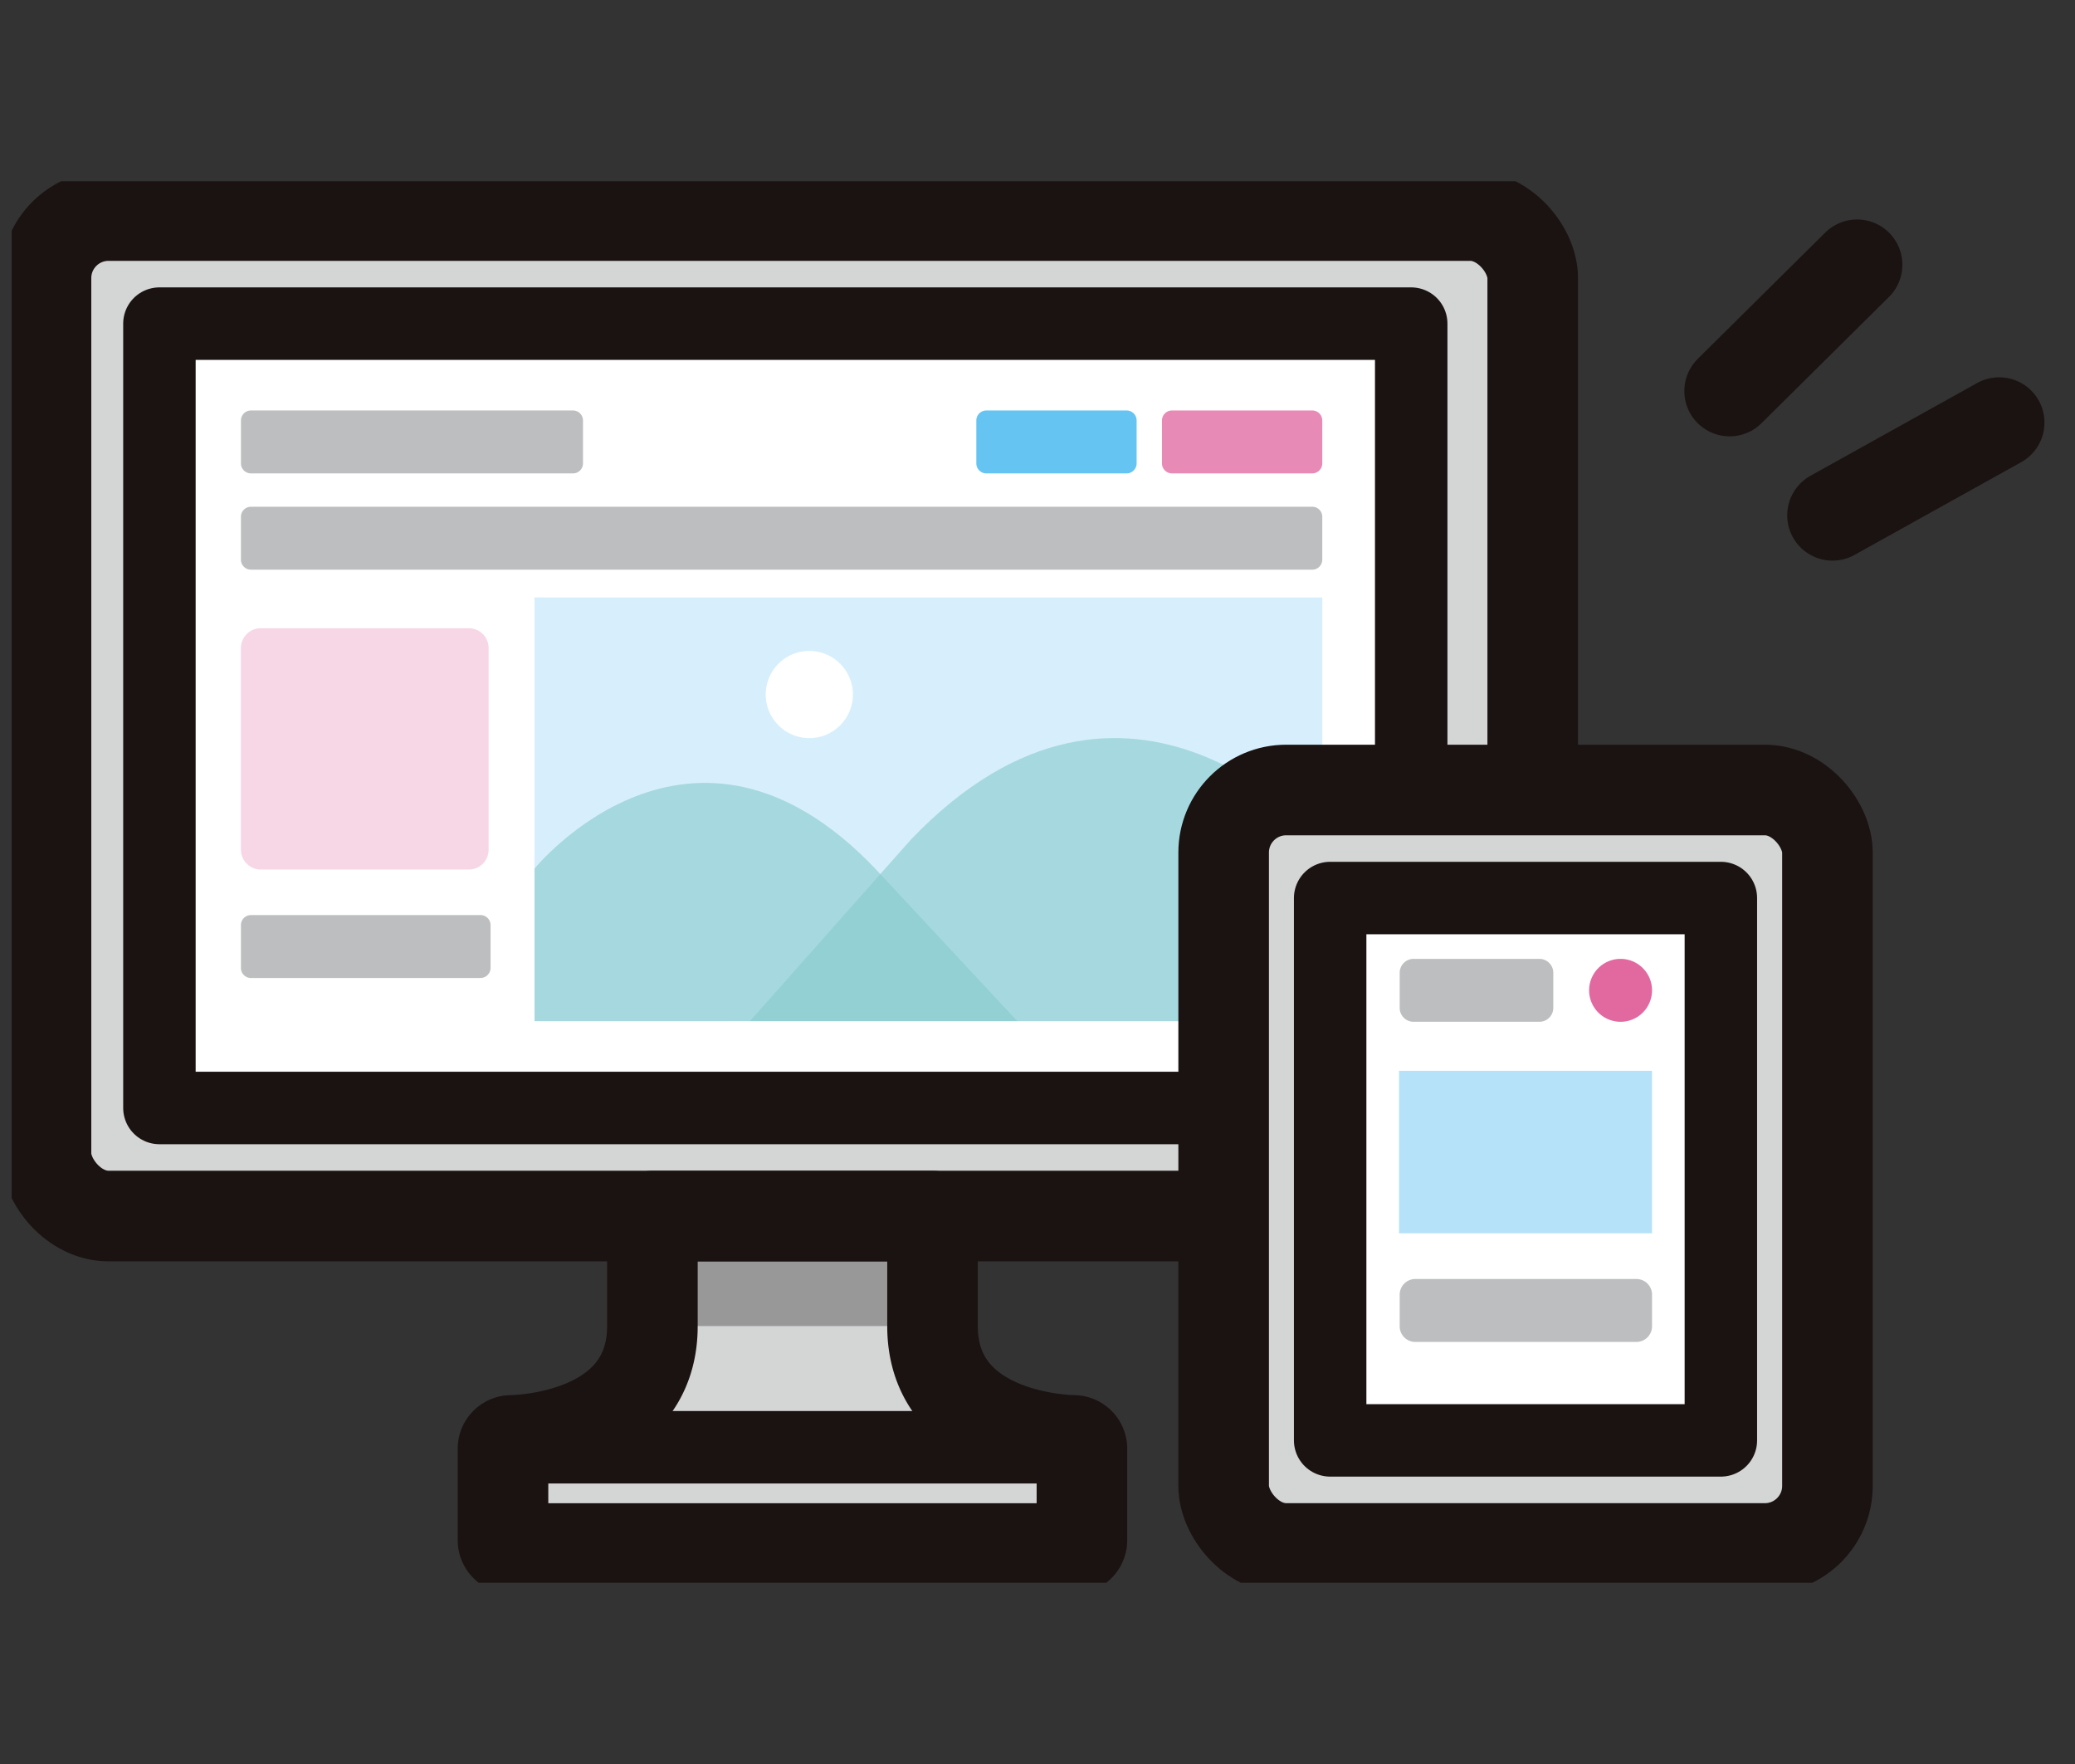
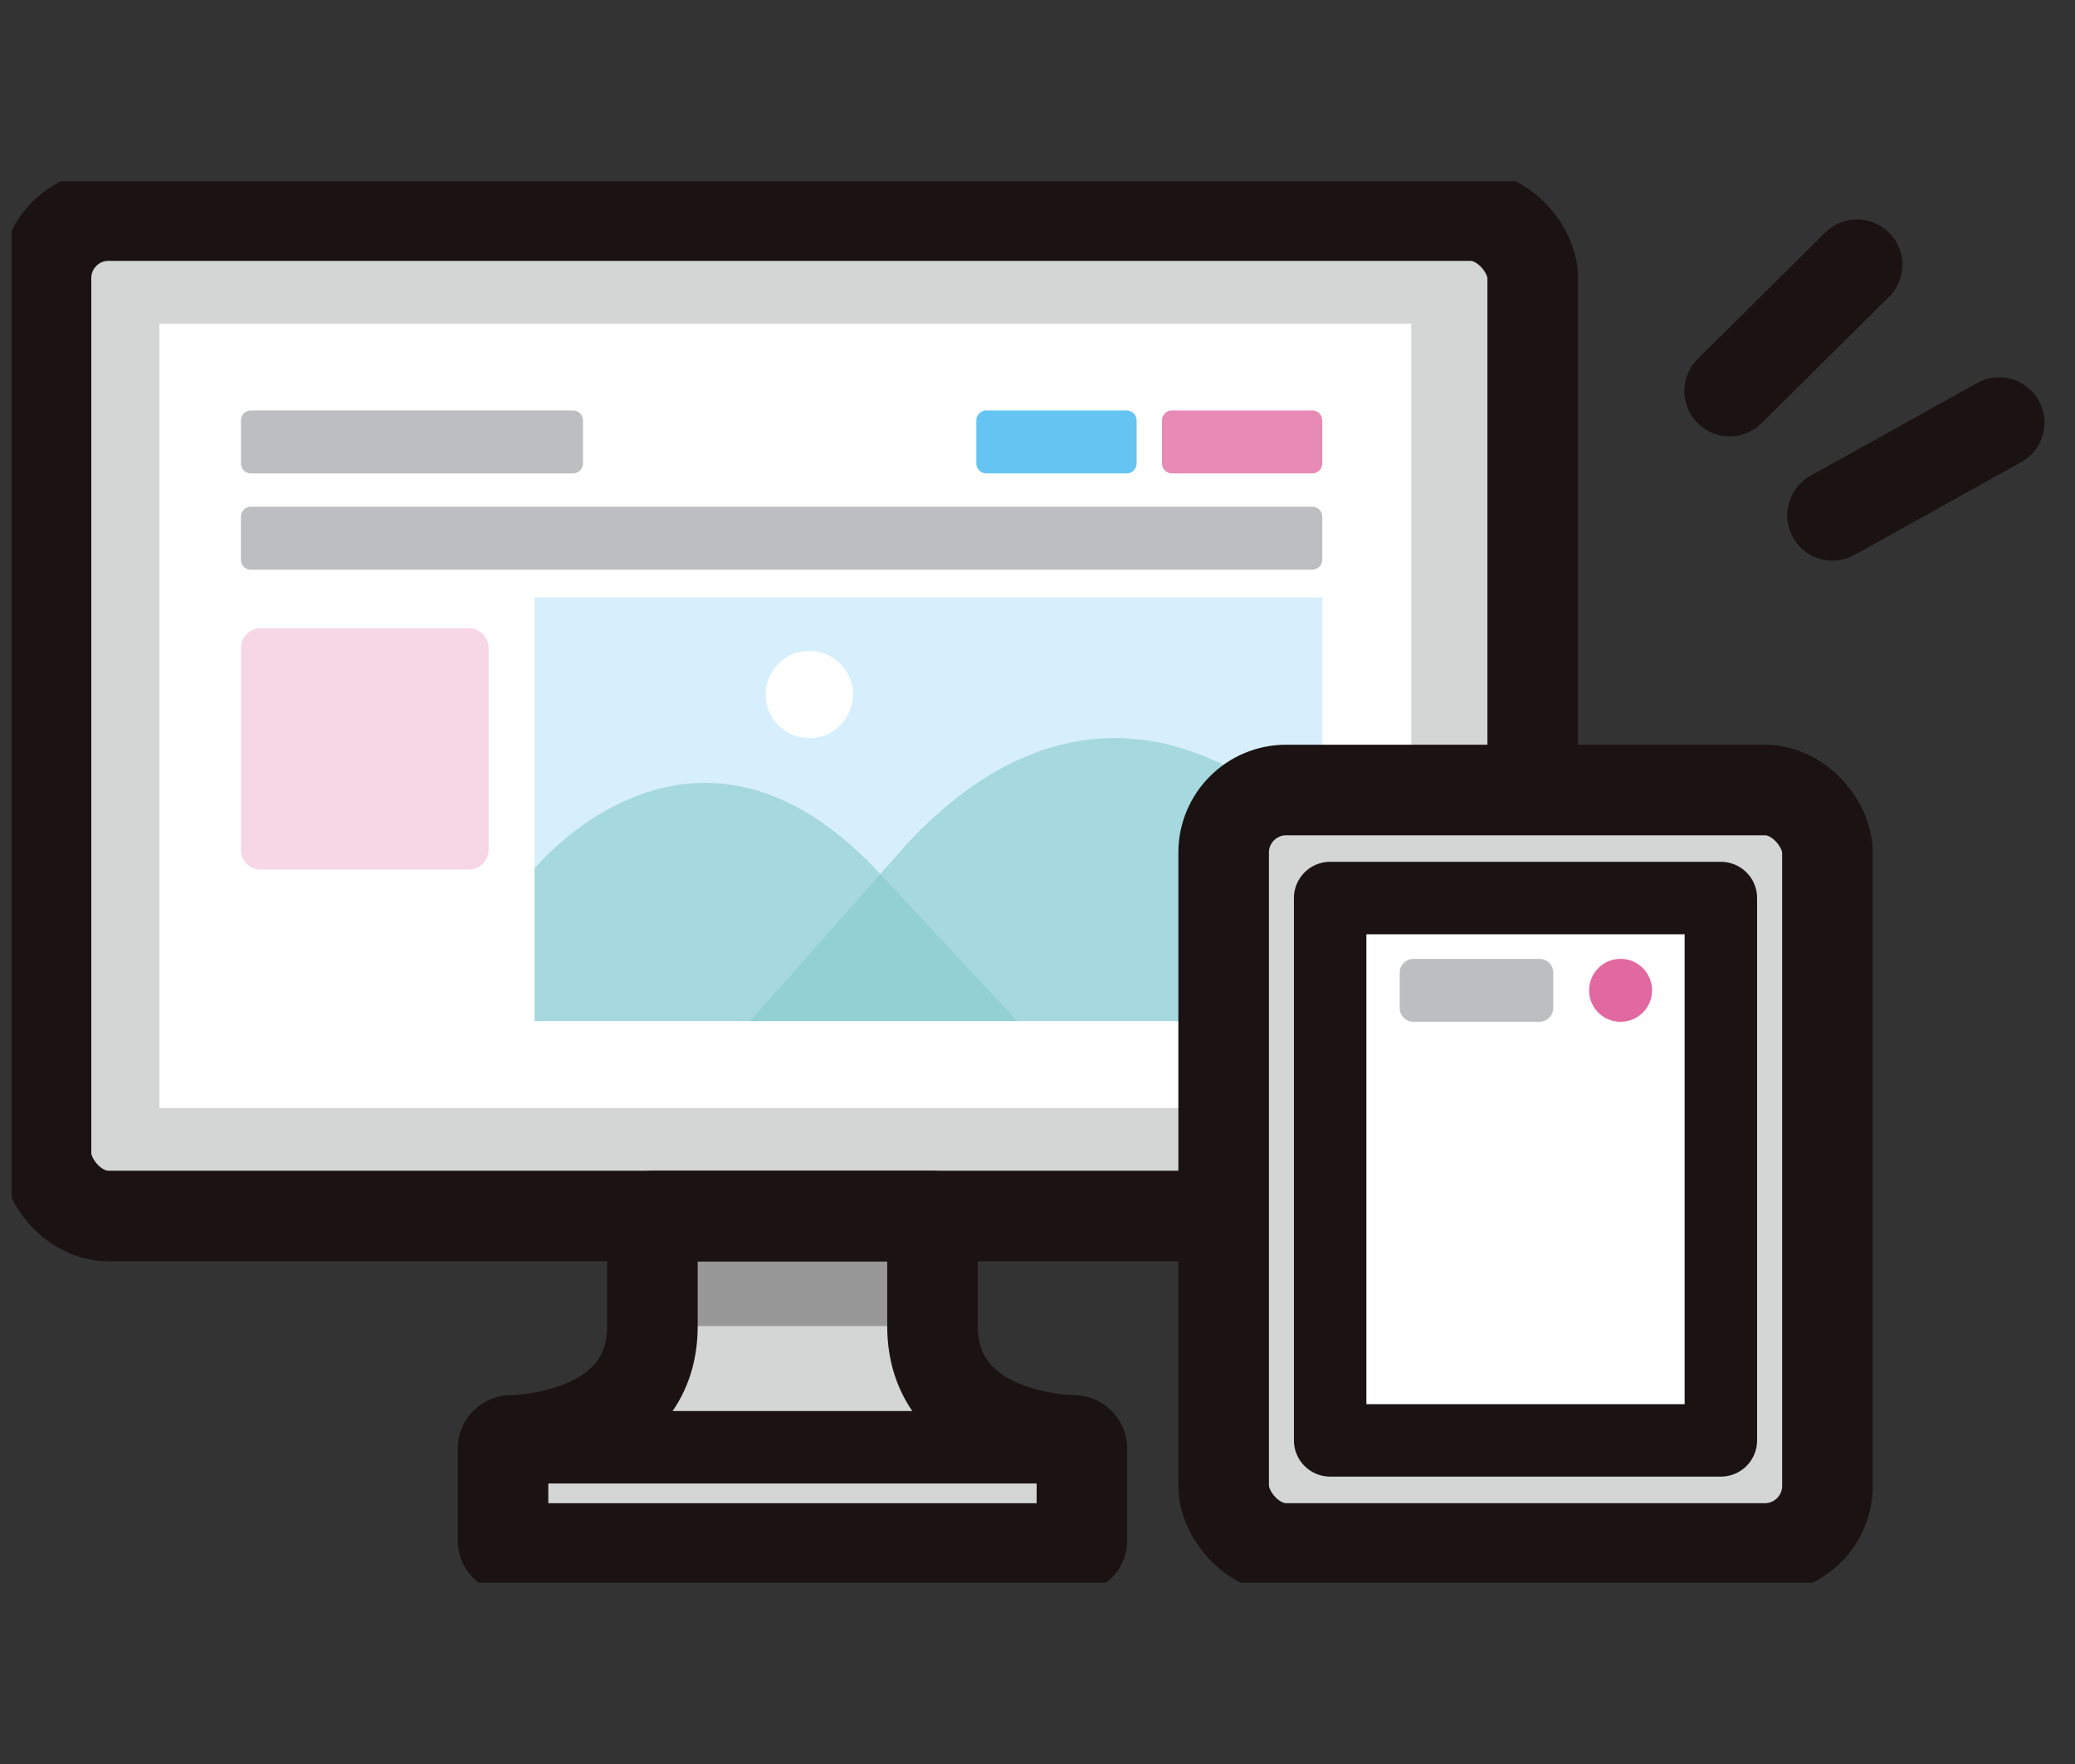
<svg xmlns="http://www.w3.org/2000/svg" width="100" height="85" viewBox="0 0 100 85">
  <rect x="0" y="0" width="100" height="85" fill="#333333" stroke="none" />
  <defs>
    <clipPath id="clip-path">
      <rect id="長方形_617" data-name="長方形 617" width="99.438" height="67.534" fill="none" />
    </clipPath>
    <clipPath id="clip-path-3">
      <rect id="長方形_610" data-name="長方形 610" width="23.267" height="11.48" fill="none" />
    </clipPath>
    <clipPath id="clip-path-4">
      <rect id="長方形_611" data-name="長方形 611" width="27.583" height="13.641" fill="none" />
    </clipPath>
  </defs>
  <g id="グループ_2269" data-name="グループ 2269" transform="translate(-386 -4799.861)">
    <g id="グループ_996" data-name="グループ 996" transform="translate(386.562 4808.594)">
      <g id="グループ_606" data-name="グループ 606" transform="translate(0)" clip-path="url(#clip-path)">
        <g id="グループ_605" data-name="グループ 605" transform="translate(0 0)">
          <g id="グループ_604" data-name="グループ 604" clip-path="url(#clip-path)">
            <path id="パス_358" data-name="パス 358" d="M58.738,76.6h0s-6.8-.028-6.8-5.509v-5.3h-13.5v5.3c0,5.481-6.8,5.509-6.8,5.509a.4.4,0,0,0-.4.4v4.408a.4.4,0,0,0,.4.4H58.738a.4.4,0,0,0,.4-.4V77a.4.4,0,0,0-.4-.4" transform="translate(-7.559 -15.925)" fill="#d4d5d5" />
            <rect id="長方形_605" data-name="長方形 605" width="13.503" height="5.301" transform="translate(30.871 49.863)" fill="#989899" />
            <line id="線_131" data-name="線 131" y1="6.085" x2="6.143" transform="translate(84.793 6.025)" fill="#fff" />
            <line id="線_132" data-name="線 132" y1="6.085" x2="6.143" transform="translate(82.793 4.025)" fill="none" stroke="#1a1311" stroke-linecap="round" stroke-linejoin="round" stroke-width="4.365" />
            <line id="線_133" data-name="線 133" y1="4.469" x2="8.033" transform="translate(89.751 13.63)" fill="#fff" />
            <line id="線_134" data-name="線 134" y1="4.469" x2="8.033" transform="translate(87.751 11.63)" fill="none" stroke="#1a1311" stroke-linecap="round" stroke-linejoin="round" stroke-width="4.365" />
            <path id="パス_359" data-name="パス 359" d="M71.548,50.391H4.467a2.284,2.284,0,0,1-2.284-2.284V4.466A2.284,2.284,0,0,1,4.467,2.182h67.08a2.284,2.284,0,0,1,2.284,2.284v43.64a2.284,2.284,0,0,1-2.284,2.284" transform="translate(-0.528 -0.528)" fill="#d4d5d5" />
            <rect id="長方形_606" data-name="長方形 606" width="71.649" height="48.209" rx="3.014" transform="translate(1.655 1.654)" fill="none" stroke="#1a1311" stroke-linecap="round" stroke-linejoin="round" stroke-width="4.365" />
            <rect id="長方形_607" data-name="長方形 607" width="60.327" height="37.795" transform="translate(7.121 6.861)" fill="#fff" />
-             <rect id="長方形_608" data-name="長方形 608" width="60.327" height="37.795" transform="translate(7.121 6.861)" fill="none" stroke="#1a1311" stroke-linecap="round" stroke-linejoin="round" stroke-width="3.492" />
            <path id="パス_360" data-name="パス 360" d="M66.208,23.726H15.061a.483.483,0,0,1-.483-.483V21.177a.483.483,0,0,1,.483-.483H66.208a.483.483,0,0,1,.483.483v2.066a.483.483,0,0,1-.483.483" transform="translate(-3.529 -5.009)" fill="#bdbebf" />
            <path id="パス_361" data-name="パス 361" d="M80.385,17.606H73.626a.483.483,0,0,1-.483-.483V15.057a.483.483,0,0,1,.483-.483h6.759a.483.483,0,0,1,.483.483v2.066a.483.483,0,0,1-.483.483" transform="translate(-17.706 -3.528)" fill="#e88ab6" />
            <path id="パス_362" data-name="パス 362" d="M68.58,17.606H61.821a.483.483,0,0,1-.483-.483V15.057a.483.483,0,0,1,.483-.483H68.58a.483.483,0,0,1,.483.483v2.066a.483.483,0,0,1-.483.483" transform="translate(-14.848 -3.528)" fill="#65c4f2" />
            <path id="パス_363" data-name="パス 363" d="M30.58,17.606H15.062a.483.483,0,0,1-.483-.483V15.057a.483.483,0,0,1,.483-.483H30.58a.483.483,0,0,1,.483.483v2.066a.483.483,0,0,1-.483.483" transform="translate(-3.529 -3.528)" fill="#bdbebf" />
-             <path id="パス_364" data-name="パス 364" d="M26.125,49.686H15.061a.483.483,0,0,1-.483-.483V47.137a.483.483,0,0,1,.483-.483H26.125a.483.483,0,0,1,.483.483V49.2a.483.483,0,0,1-.483.483" transform="translate(-3.529 -11.293)" fill="#bdbebf" />
            <path id="パス_365" data-name="パス 365" d="M25.561,40.045H15.533a.954.954,0,0,1-.954-.954V29.373a.954.954,0,0,1,.954-.955H25.561a.954.954,0,0,1,.954.955v9.718a.954.954,0,0,1-.954.954" transform="translate(-3.529 -6.879)" fill="#f7d6e6" />
            <line id="線_135" data-name="線 135" x2="27.112" transform="translate(24.067 61.004)" fill="none" stroke="#1a1311" stroke-linecap="round" stroke-linejoin="round" stroke-width="3.492" />
            <path id="パス_366" data-name="パス 366" d="M58.738,76.6h0s-6.8-.028-6.8-5.509v-5.3h-13.5v5.3c0,5.481-6.8,5.509-6.8,5.509a.4.4,0,0,0-.4.4v4.408a.4.4,0,0,0,.4.4H58.738a.4.4,0,0,0,.4-.4V77A.4.4,0,0,0,58.738,76.6Z" transform="translate(-7.559 -15.925)" fill="none" stroke="#1a1311" stroke-linecap="round" stroke-linejoin="round" stroke-width="4.365" />
            <rect id="長方形_609" data-name="長方形 609" width="37.965" height="20.417" transform="translate(25.197 20.054)" fill="#d7effc" />
            <g id="グループ_600" data-name="グループ 600" transform="translate(25.198 28.99)" opacity="0.6">
              <g id="グループ_599" data-name="グループ 599">
                <g id="グループ_598" data-name="グループ 598" clip-path="url(#clip-path-3)">
                  <path id="パス_367" data-name="パス 367" d="M33.245,42.379s7.544-9.291,16.419,0l6.848,7.351H33.245Z" transform="translate(-33.245 -38.249)" fill="#86cacc" />
                </g>
              </g>
            </g>
            <g id="グループ_603" data-name="グループ 603" transform="translate(35.579 26.83)" opacity="0.6">
              <g id="グループ_602" data-name="グループ 602">
                <g id="グループ_601" data-name="グループ 601" clip-path="url(#clip-path-4)">
                  <path id="パス_368" data-name="パス 368" d="M74.525,40.306s-9.294-11.039-19.839,0L46.942,49.04H74.525Z" transform="translate(-46.942 -35.399)" fill="#86cacc" />
                </g>
              </g>
            </g>
            <path id="パス_369" data-name="パス 369" d="M52.15,31.962a2.1,2.1,0,1,1-2.1-2.1,2.1,2.1,0,0,1,2.1,2.1" transform="translate(-11.609 -7.229)" fill="#fff" />
            <path id="パス_370" data-name="パス 370" d="M103.876,75.249H79.347a2.284,2.284,0,0,1-2.284-2.284V40.986A2.284,2.284,0,0,1,79.347,38.7h24.529a2.284,2.284,0,0,1,2.284,2.284V72.964a2.284,2.284,0,0,1-2.284,2.284" transform="translate(-18.655 -9.369)" fill="#d4d5d5" />
            <rect id="長方形_612" data-name="長方形 612" width="29.098" height="36.547" rx="3.014" transform="translate(58.409 29.334)" fill="none" stroke="#1a1311" stroke-linecap="round" stroke-linejoin="round" stroke-width="4.365" />
            <rect id="長方形_613" data-name="長方形 613" width="18.829" height="26.133" transform="translate(63.542 34.54)" fill="#fff" />
            <rect id="長方形_614" data-name="長方形 614" width="18.829" height="26.133" transform="translate(63.542 34.54)" fill="none" stroke="#1a1311" stroke-linecap="round" stroke-linejoin="round" stroke-width="3.492" />
-             <rect id="長方形_615" data-name="長方形 615" width="12.193" height="7.83" transform="translate(66.861 42.864)" fill="#b6e2f9" />
            <path id="パス_371" data-name="パス 371" d="M94.99,52.471H88.928a.67.67,0,0,1-.67-.67V50.109a.67.67,0,0,1,.67-.67H94.99a.67.67,0,0,1,.67.67V51.8a.67.67,0,0,1-.67.67" transform="translate(-21.365 -11.968)" fill="#bdbebf" />
-             <path id="パス_372" data-name="パス 372" d="M99.666,72.824H89.011a.752.752,0,0,1-.753-.753V70.545a.753.753,0,0,1,.753-.753H99.666a.753.753,0,0,1,.753.753v1.526a.753.753,0,0,1-.753.753" transform="translate(-21.365 -16.895)" fill="#bdbebf" />
            <path id="パス_373" data-name="パス 373" d="M101.818,52.47h0a1.516,1.516,0,1,1,1.516-1.516,1.515,1.515,0,0,1-1.516,1.516" transform="translate(-24.28 -11.967)" fill="#e268a0" />
          </g>
        </g>
      </g>
    </g>
    <rect id="長方形_1845" data-name="長方形 1845" width="100" height="85" transform="translate(386 4799.861)" fill="none" />
  </g>
</svg>